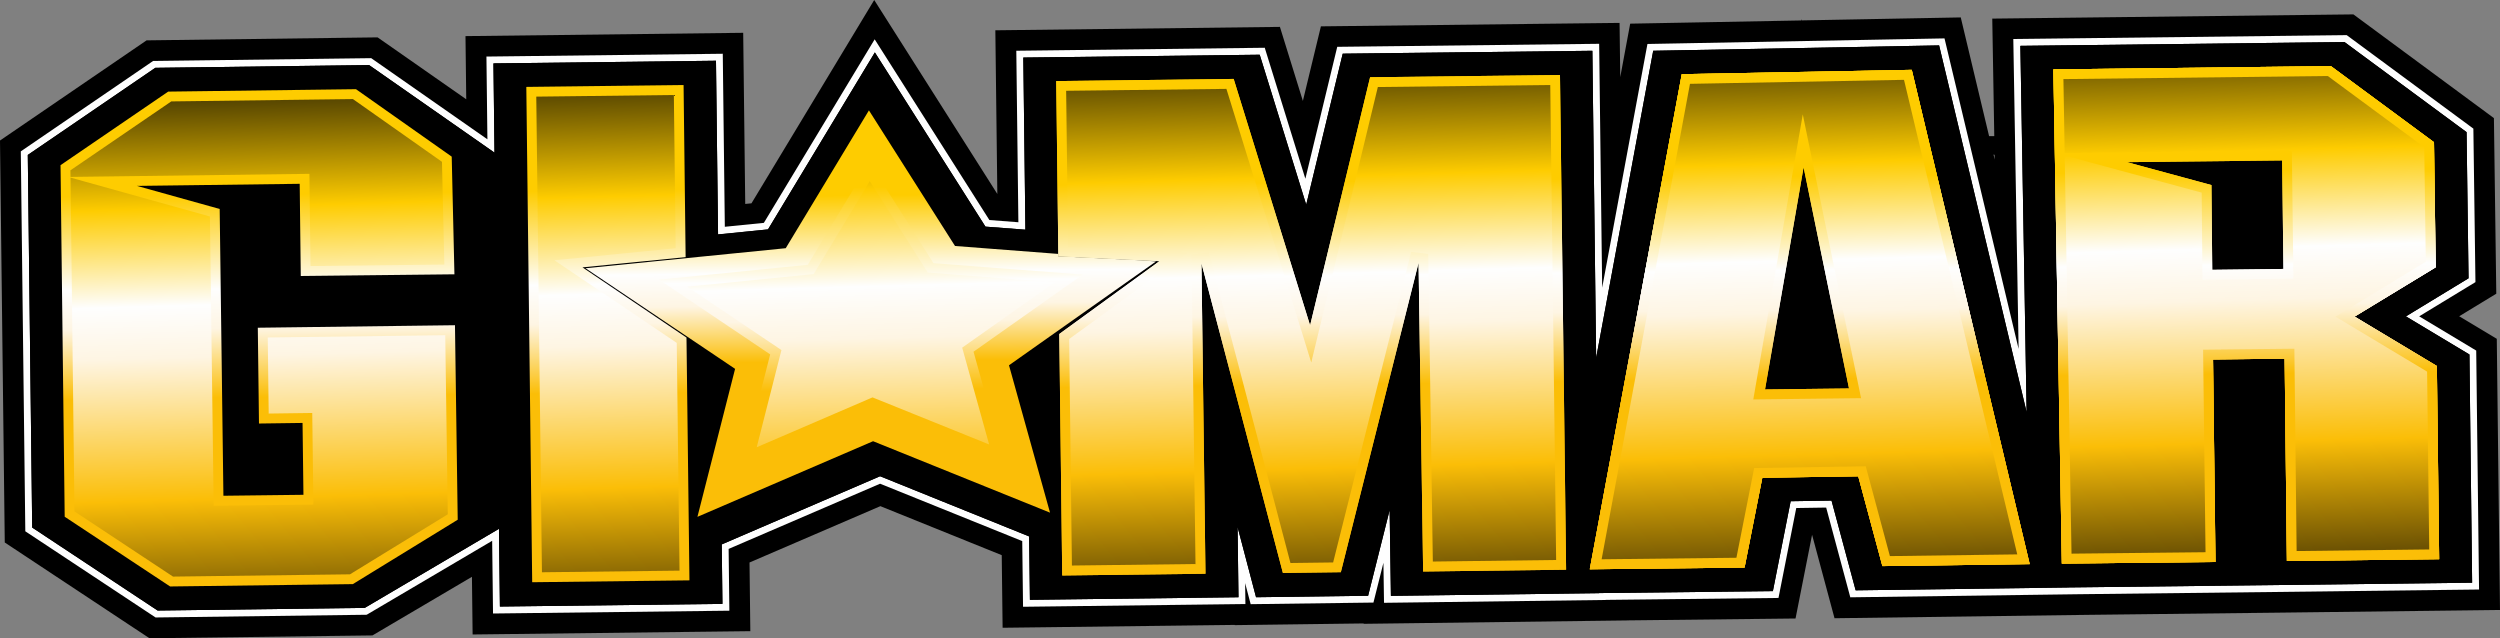
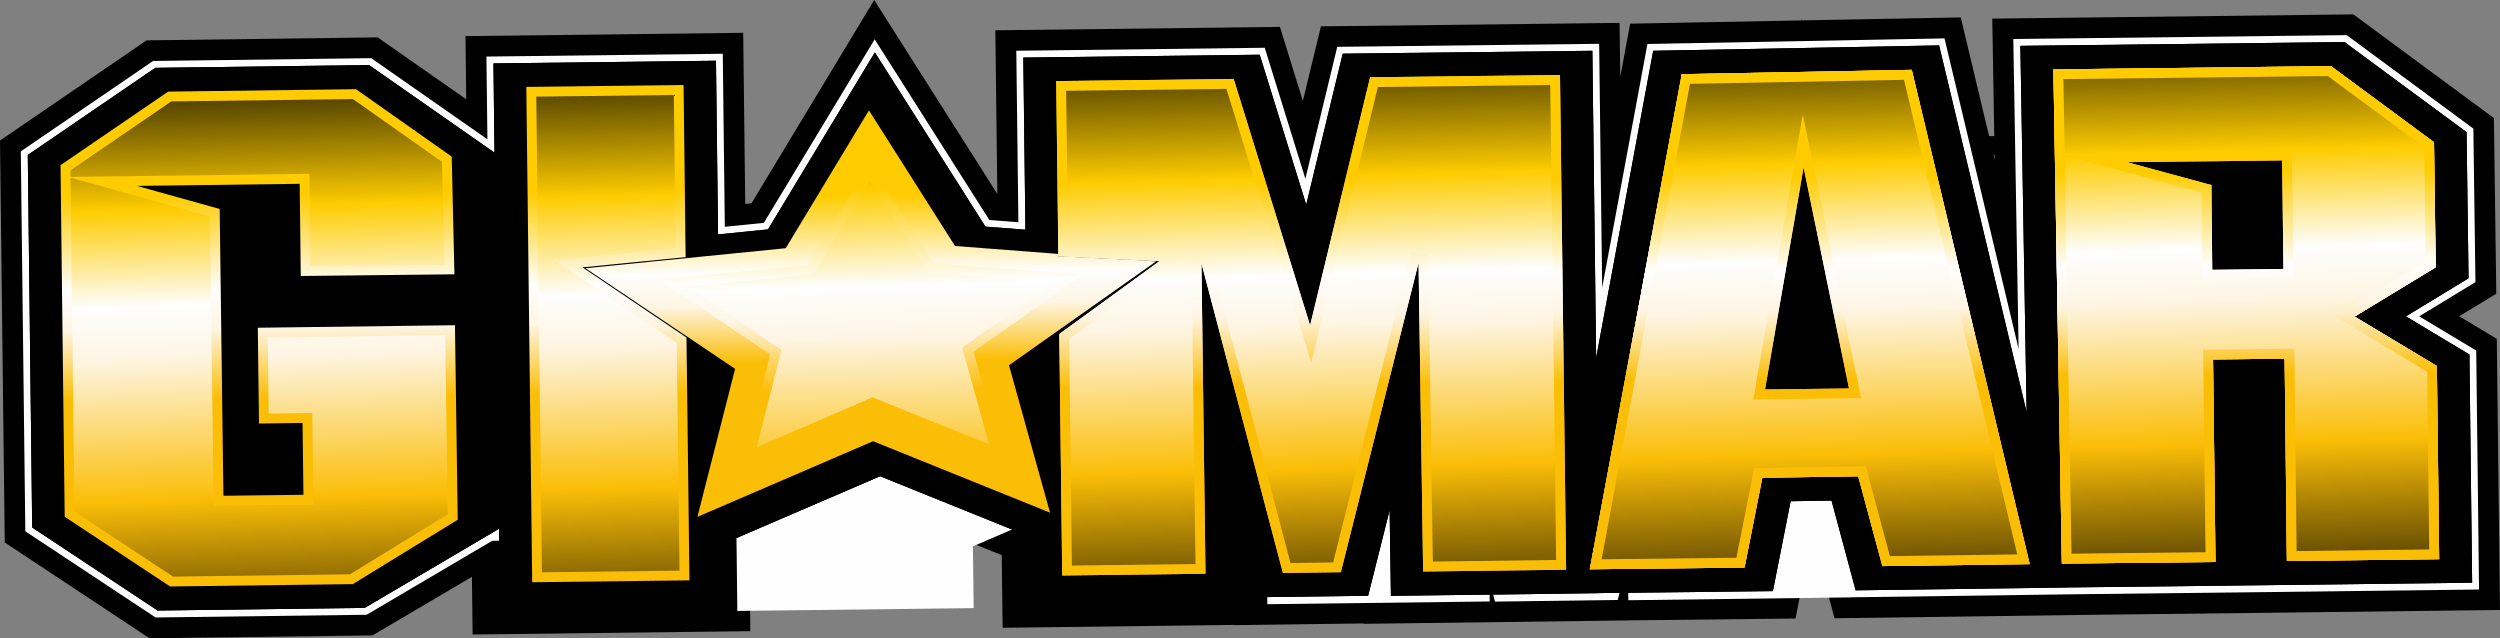
<svg xmlns="http://www.w3.org/2000/svg" id="Ebene_1" viewBox="0 0 1254.44 320.25">
  <rect x="0" y="0" width="1254.44" height="320.25" fill="#808080" stroke="none" />
  <defs>
    <style>.cls-1{fill:url(#Unbenannter_Verlauf_20);}.cls-2{clip-path:url(#clippath-6);}.cls-3{clip-path:url(#clippath-7);}.cls-4{clip-path:url(#clippath-17);}.cls-5{clip-path:url(#clippath-15);}.cls-6{fill:url(#Unbenannter_Verlauf_8);}.cls-7{clip-path:url(#clippath-18);}.cls-8{clip-path:url(#clippath-4);}.cls-9{fill:url(#Unbenannter_Verlauf_3);}.cls-10{fill:url(#Unbenannter_Verlauf_15);}.cls-11{clip-path:url(#clippath-9);}.cls-12{clip-path:url(#clippath-10);}.cls-13{fill:#fefefe;}.cls-13,.cls-14{fill-rule:evenodd;}.cls-15{fill:url(#Unbenannter_Verlauf_7);}.cls-16{fill:url(#Unbenannter_Verlauf_12);}.cls-17{clip-path:url(#clippath-11);}.cls-18{fill:url(#Unbenannter_Verlauf_6);}.cls-19{fill:url(#Unbenannter_Verlauf_5);}.cls-20{fill:url(#Unbenannter_Verlauf_19);}.cls-21{clip-path:url(#clippath-1);}.cls-22{fill:url(#Unbenannter_Verlauf_10);}.cls-23{clip-path:url(#clippath-5);}.cls-24{clip-path:url(#clippath-8);}.cls-25{clip-path:url(#clippath-3);}.cls-26{clip-path:url(#clippath-12);}.cls-27{clip-path:url(#clippath-14);}.cls-28{clip-rule:evenodd;fill:none;}.cls-29{fill:url(#Unbenannter_Verlauf_11);}.cls-30{clip-path:url(#clippath-19);}.cls-31{fill:url(#Unbenannter_Verlauf_17);}.cls-32{fill:url(#Unbenannter_Verlauf_14);}.cls-33{fill:url(#Unbenannter_Verlauf_4);}.cls-34{fill:url(#Unbenannter_Verlauf);}.cls-35{clip-path:url(#clippath-16);}.cls-36{clip-path:url(#clippath-2);}.cls-37{fill:url(#Unbenannter_Verlauf_9);}.cls-38{clip-path:url(#clippath-13);}.cls-39{fill:url(#Unbenannter_Verlauf_18);}.cls-40{clip-path:url(#clippath);}.cls-41{fill:url(#Unbenannter_Verlauf_2);}.cls-42{fill:url(#Unbenannter_Verlauf_13);}.cls-43{fill:url(#Unbenannter_Verlauf_16);}</style>
    <clipPath id="clippath">
      <polygon class="cls-28" points="436.01 55.38 479.2 123.43 580.06 131.19 506.29 183.29 526.88 257.24 438.09 221.39 349.95 259.34 368.85 185.08 293.79 134.59 394.26 124.54 436.01 55.38" />
    </clipPath>
    <linearGradient id="Unbenannter_Verlauf" x1="438.13" y1="258.29" x2="435.71" y2="55.39" gradientUnits="userSpaceOnUse">
      <stop offset="0" stop-color="#fbbe07" />
      <stop offset=".38" stop-color="#fbbe07" />
      <stop offset=".52" stop-color="#fef5e3" />
      <stop offset=".6" stop-color="#fefefe" />
      <stop offset=".79" stop-color="#fecc00" />
      <stop offset="1" stop-color="#fecc00" />
    </linearGradient>
    <clipPath id="clippath-1">
-       <polygon class="cls-28" points="436.32 81.52 468.38 132.04 543.26 137.79 488.49 176.47 503.78 231.37 437.87 204.76 372.43 232.93 386.46 177.81 330.74 140.32 405.32 132.86 436.32 81.52" />
-     </clipPath>
+       </clipPath>
    <linearGradient id="Unbenannter_Verlauf_2" x1="437.89" y1="232.15" x2="436.11" y2="81.52" gradientUnits="userSpaceOnUse">
      <stop offset="0" stop-color="#fbbe07" />
      <stop offset=".38" stop-color="#fbbe07" />
      <stop offset=".52" stop-color="#fef5e3" />
      <stop offset=".6" stop-color="#fefefe" />
      <stop offset=".79" stop-color="#fecc00" />
      <stop offset="1" stop-color="#fecc00" />
    </linearGradient>
    <clipPath id="clippath-2">
      <polygon class="cls-28" points="68.7 93.28 150.38 92.22 150.92 138.48 228.02 137.63 226.66 78.59 178.62 44.74 84.39 45.96 30.37 82.87 32.46 259.28 85.36 294.27 177.04 293.1 229.67 260.79 228.29 163.19 129.36 164.45 129.95 212.52 151.81 212.22 152.26 248.28 112.1 248.76 110.23 104.86 68.7 93.28" />
    </clipPath>
    <linearGradient id="Unbenannter_Verlauf_3" x1="131.49" y1="293.73" x2="128.54" y2="45.34" gradientUnits="userSpaceOnUse">
      <stop offset="0" stop-color="#fbbe07" />
      <stop offset=".38" stop-color="#fbbe07" />
      <stop offset=".52" stop-color="#fef5e3" />
      <stop offset=".6" stop-color="#fefefe" />
      <stop offset=".79" stop-color="#fecc00" />
      <stop offset="1" stop-color="#fecc00" />
    </linearGradient>
    <clipPath id="clippath-3">
      <polygon class="cls-28" points="344.03 129.02 343.01 42.67 264.1 43.6 267.05 292.14 345.96 291.2 344.47 169.39 292.3 134.15 344.03 129.02" />
    </clipPath>
    <linearGradient id="Unbenannter_Verlauf_4" x1="306.51" y1="291.67" x2="303.55" y2="43.14" gradientUnits="userSpaceOnUse">
      <stop offset="0" stop-color="#fbbe07" />
      <stop offset=".38" stop-color="#fbbe07" />
      <stop offset=".52" stop-color="#fef5e3" />
      <stop offset=".6" stop-color="#fefefe" />
      <stop offset=".79" stop-color="#fecc00" />
      <stop offset="1" stop-color="#fecc00" />
    </linearGradient>
    <clipPath id="clippath-4">
      <polygon class="cls-28" points="479.2 123.43 436.01 55.38 394.26 124.54 293.79 134.59 368.85 185.08 349.95 259.34 438.09 221.39 526.88 257.24 506.29 183.29 580.06 131.19 572.7 130.62 531.05 128.61 531.04 127.41 479.2 123.43" />
    </clipPath>
    <linearGradient id="Unbenannter_Verlauf_5" x1="438.13" y1="258.29" x2="435.72" y2="55.39" gradientUnits="userSpaceOnUse">
      <stop offset="0" stop-color="#fbbe07" />
      <stop offset=".38" stop-color="#fbbe07" />
      <stop offset=".52" stop-color="#fef5e3" />
      <stop offset=".6" stop-color="#fefefe" />
      <stop offset=".79" stop-color="#fecc00" />
      <stop offset="1" stop-color="#fecc00" />
    </linearGradient>
    <clipPath id="clippath-5">
      <polygon class="cls-28" points="468.38 132.03 436.32 81.52 405.32 132.86 330.74 140.32 386.46 177.81 372.43 232.93 437.87 204.76 503.78 231.37 488.49 176.47 543.26 137.79 468.38 132.03" />
    </clipPath>
    <linearGradient id="Unbenannter_Verlauf_6" x1="437.89" y1="232.15" x2="436.11" y2="81.52" gradientUnits="userSpaceOnUse">
      <stop offset="0" stop-color="#fbbe07" />
      <stop offset=".38" stop-color="#fbbe07" />
      <stop offset=".52" stop-color="#fef5e3" />
      <stop offset=".6" stop-color="#fefefe" />
      <stop offset=".79" stop-color="#fecc00" />
      <stop offset="1" stop-color="#fecc00" />
    </linearGradient>
    <clipPath id="clippath-6">
      <polygon class="cls-28" points="436.01 55.38 479.2 123.43 580.06 131.19 506.29 183.29 526.88 257.24 438.09 221.39 349.95 259.34 368.85 185.08 293.79 134.59 394.26 124.54 436.01 55.38" />
    </clipPath>
    <linearGradient id="Unbenannter_Verlauf_7" x1="438.13" y1="258.29" x2="435.71" y2="55.39" gradientUnits="userSpaceOnUse">
      <stop offset="0" stop-color="#fbbe07" />
      <stop offset=".38" stop-color="#fbbe07" />
      <stop offset=".52" stop-color="#fef5e3" />
      <stop offset=".6" stop-color="#fefefe" />
      <stop offset=".79" stop-color="#fecc00" />
      <stop offset="1" stop-color="#fecc00" />
    </linearGradient>
    <clipPath id="clippath-7">
      <polygon class="cls-28" points="436.32 81.52 468.38 132.04 543.26 137.79 488.49 176.47 503.78 231.37 437.87 204.76 372.43 232.93 386.46 177.81 330.74 140.32 405.32 132.86 436.32 81.52" />
    </clipPath>
    <linearGradient id="Unbenannter_Verlauf_8" x1="437.89" y1="232.15" x2="436.11" y2="81.52" gradientUnits="userSpaceOnUse">
      <stop offset="0" stop-color="#fbbe07" />
      <stop offset=".38" stop-color="#fbbe07" />
      <stop offset=".52" stop-color="#fef5e3" />
      <stop offset=".6" stop-color="#fefefe" />
      <stop offset=".79" stop-color="#fecc00" />
      <stop offset="1" stop-color="#fecc00" />
    </linearGradient>
    <clipPath id="clippath-8">
      <polygon class="cls-28" points="479.2 123.43 436.01 55.38 394.26 124.54 293.79 134.59 368.85 185.08 349.95 259.34 438.09 221.39 526.88 257.24 506.29 183.29 580.06 131.19 572.7 130.62 531.05 128.61 531.04 127.41 479.2 123.43" />
    </clipPath>
    <linearGradient id="Unbenannter_Verlauf_9" x1="438.13" y1="258.29" x2="435.72" y2="55.39" gradientUnits="userSpaceOnUse">
      <stop offset="0" stop-color="#fbbe07" />
      <stop offset=".38" stop-color="#fbbe07" />
      <stop offset=".52" stop-color="#fef5e3" />
      <stop offset=".6" stop-color="#fefefe" />
      <stop offset=".79" stop-color="#fecc00" />
      <stop offset="1" stop-color="#fecc00" />
    </linearGradient>
    <clipPath id="clippath-9">
      <polygon class="cls-28" points="843.87 37.21 797.71 285.64 875.37 284.78 884.28 239.72 932.42 238.98 944.54 284.04 1018.45 283.05 959.27 35.04 843.87 37.21" />
    </clipPath>
    <linearGradient id="Unbenannter_Verlauf_10" x1="909.56" y1="284.45" x2="906.6" y2="35.67" gradientUnits="userSpaceOnUse">
      <stop offset="0" stop-color="#fbbe07" />
      <stop offset=".38" stop-color="#fbbe07" />
      <stop offset=".52" stop-color="#fef5e3" />
      <stop offset=".6" stop-color="#fefefe" />
      <stop offset=".79" stop-color="#fecc00" />
      <stop offset="1" stop-color="#fecc00" />
    </linearGradient>
    <clipPath id="clippath-10">
      <polygon class="cls-28" points="905 83.94 885.64 195.42 927.79 194.92 905 83.94" />
    </clipPath>
    <linearGradient id="Unbenannter_Verlauf_11" x1="907.37" y1="195.16" x2="906.05" y2="83.93" gradientUnits="userSpaceOnUse">
      <stop offset="0" stop-color="#fbbe07" />
      <stop offset=".38" stop-color="#fbbe07" />
      <stop offset=".52" stop-color="#fef5e3" />
      <stop offset=".6" stop-color="#fefefe" />
      <stop offset=".79" stop-color="#fecc00" />
      <stop offset="1" stop-color="#fecc00" />
    </linearGradient>
    <clipPath id="clippath-11">
      <polygon class="cls-28" points="1030.34 34.81 1034.58 282.8 1111.68 281.97 1110.46 180.36 1146.38 179.96 1147.5 281.5 1223.92 280.58 1222.77 183.67 1181.46 158.86 1222.18 134.11 1221.33 71.37 1169.6 33.19 1030.34 34.81" />
    </clipPath>
    <linearGradient id="Unbenannter_Verlauf_12" x1="1128.6" y1="281.77" x2="1125.65" y2="33.68" gradientUnits="userSpaceOnUse">
      <stop offset="0" stop-color="#fbbe07" />
      <stop offset=".38" stop-color="#fbbe07" />
      <stop offset=".52" stop-color="#fef5e3" />
      <stop offset=".6" stop-color="#fefefe" />
      <stop offset=".79" stop-color="#fecc00" />
      <stop offset="1" stop-color="#fecc00" />
    </linearGradient>
    <clipPath id="clippath-12">
      <polygon class="cls-28" points="1067.26 81.37 1145.12 80.49 1145.78 134.95 1110.05 135.39 1109.65 92.86 1067.26 81.37" />
    </clipPath>
    <linearGradient id="Unbenannter_Verlauf_13" x1="1106.85" y1="135.43" x2="1106.2" y2="80.91" gradientUnits="userSpaceOnUse">
      <stop offset="0" stop-color="#fbbe07" />
      <stop offset=".38" stop-color="#fbbe07" />
      <stop offset=".52" stop-color="#fef5e3" />
      <stop offset=".6" stop-color="#fefefe" />
      <stop offset=".79" stop-color="#fecc00" />
      <stop offset="1" stop-color="#fecc00" />
    </linearGradient>
    <clipPath id="clippath-13">
      <polygon class="cls-28" points="604.88 287.88 602.86 132.11 643.73 287.49 672.8 287.11 711.8 131.83 714.09 286.77 785.83 285.85 782.76 37.66 687.48 38.77 657.37 163.3 619.02 39.61 529.98 40.68 531.05 128.61 581.78 131.06 531.52 167.6 532.99 288.76 604.88 287.88" />
    </clipPath>
    <linearGradient id="Unbenannter_Verlauf_14" x1="659.38" y1="287.42" x2="656.43" y2="39.14" gradientUnits="userSpaceOnUse">
      <stop offset="0" stop-color="#fbbe07" />
      <stop offset=".38" stop-color="#fbbe07" />
      <stop offset=".52" stop-color="#fef5e3" />
      <stop offset=".6" stop-color="#fefefe" />
      <stop offset=".79" stop-color="#fecc00" />
      <stop offset="1" stop-color="#fecc00" />
    </linearGradient>
    <clipPath id="clippath-14">
      <path class="cls-28" d="M1018.45,283.05l-59.18-248-115.39,2.17-46.16,248.44,77.66-.87,8.91-45.05,48.14-.74,12.12,45.06,73.9-.99ZM885.64,195.42l19.35-111.48,22.79,110.98-42.15.5Z" />
    </clipPath>
    <linearGradient id="Unbenannter_Verlauf_15" x1="909.56" y1="284.45" x2="906.6" y2="35.67" gradientUnits="userSpaceOnUse">
      <stop offset="0" stop-color="#fbbe07" />
      <stop offset=".38" stop-color="#fbbe07" />
      <stop offset=".52" stop-color="#fef5e3" />
      <stop offset=".6" stop-color="#fefefe" />
      <stop offset=".79" stop-color="#fecc00" />
      <stop offset="1" stop-color="#fecc00" />
    </linearGradient>
    <clipPath id="clippath-15">
      <path class="cls-28" d="M1223.91,280.58l-1.15-96.91-41.31-24.8,40.72-24.76-.85-62.73-51.73-38.19-139.26,1.63,4.24,247.99,77.1-.82-1.22-101.62,35.92-.39,1.13,101.53,76.41-.92ZM1067.26,81.37l77.86-.88.66,54.46-35.73.44-.39-42.53-42.4-11.5Z" />
    </clipPath>
    <linearGradient id="Unbenannter_Verlauf_16" x1="1128.6" y1="281.78" x2="1125.65" y2="33.68" gradientUnits="userSpaceOnUse">
      <stop offset="0" stop-color="#fbbe07" />
      <stop offset=".38" stop-color="#fbbe07" />
      <stop offset=".52" stop-color="#fef5e3" />
      <stop offset=".6" stop-color="#fefefe" />
      <stop offset=".79" stop-color="#fecc00" />
      <stop offset="1" stop-color="#fecc00" />
    </linearGradient>
    <clipPath id="clippath-16">
      <polygon class="cls-28" points="843.87 37.21 797.71 285.64 875.37 284.78 884.28 239.72 932.42 238.98 944.54 284.04 1018.45 283.05 959.27 35.04 843.87 37.21" />
    </clipPath>
    <linearGradient id="Unbenannter_Verlauf_17" x1="909.56" y1="284.45" x2="906.6" y2="35.67" gradientUnits="userSpaceOnUse">
      <stop offset="0" stop-color="#fbbe07" />
      <stop offset=".38" stop-color="#fbbe07" />
      <stop offset=".52" stop-color="#fef5e3" />
      <stop offset=".6" stop-color="#fefefe" />
      <stop offset=".79" stop-color="#fecc00" />
      <stop offset="1" stop-color="#fecc00" />
    </linearGradient>
    <clipPath id="clippath-17">
      <polygon class="cls-28" points="1030.34 34.81 1034.58 282.8 1111.68 281.97 1110.46 180.36 1146.38 179.96 1147.5 281.5 1223.92 280.58 1222.77 183.67 1181.46 158.86 1222.18 134.11 1221.33 71.37 1169.6 33.19 1030.34 34.81" />
    </clipPath>
    <linearGradient id="Unbenannter_Verlauf_18" x1="1128.6" y1="281.77" x2="1125.65" y2="33.68" gradientUnits="userSpaceOnUse">
      <stop offset="0" stop-color="#fbbe07" />
      <stop offset=".38" stop-color="#fbbe07" />
      <stop offset=".52" stop-color="#fef5e3" />
      <stop offset=".6" stop-color="#fefefe" />
      <stop offset=".79" stop-color="#fecc00" />
      <stop offset="1" stop-color="#fecc00" />
    </linearGradient>
    <clipPath id="clippath-18">
      <path class="cls-28" d="M68.7,93.28l81.68-1.05.54,46.26,77.1-.85-1.36-59.04-48.04-33.85-94.23,1.22-54.02,36.91,2.09,176.41,52.9,34.99,91.69-1.18,52.62-32.31-1.38-97.6-98.93,1.26.59,48.07,21.86-.3.45,36.06-40.16.48-1.87-143.9-41.52-11.58ZM344.03,129.02l-1.03-86.35-78.91.94,2.95,248.54,78.91-.94-1.49-121.81-52.18-35.24,51.73-5.13ZM468.38,132.04l-32.07-50.51-30.99,51.34-74.58,7.46,55.72,37.49-14.03,55.12,65.43-28.17,65.91,26.61-15.28-54.9,54.77-38.68-74.88-5.76ZM604.88,287.88l-2.02-155.77,40.87,155.38,29.07-.38,39-155.28,2.3,154.94,71.74-.92-3.07-248.19-95.28,1.1-30.11,124.53-38.35-123.69-89.03,1.07,1.07,87.93,50.73,2.45-50.26,36.54,1.47,121.17,71.88-.88ZM1018.45,283.05l-59.18-248-115.39,2.16-46.16,248.44,77.66-.87,8.91-45.05,48.14-.74,12.12,45.06,73.91-.99ZM885.64,195.42l19.36-111.48,22.79,110.98-42.15.5ZM1223.91,280.58l-1.15-96.91-41.31-24.8,40.72-24.76-.85-62.73-51.73-38.19-139.26,1.63,4.24,247.98,77.1-.82-1.22-101.62,35.92-.39,1.13,101.53,76.41-.92ZM1067.26,81.37l77.86-.88.66,54.46-35.73.44-.39-42.53-42.4-11.5Z" />
    </clipPath>
    <linearGradient id="Unbenannter_Verlauf_19" x1="628.61" y1="287.69" x2="625.67" y2="39.6" gradientUnits="userSpaceOnUse">
      <stop offset="0" stop-color="#fbbe07" />
      <stop offset=".38" stop-color="#fbbe07" />
      <stop offset=".52" stop-color="#fef5e3" />
      <stop offset=".6" stop-color="#fefefe" />
      <stop offset=".79" stop-color="#fecc00" />
      <stop offset="1" stop-color="#fecc00" />
    </linearGradient>
    <clipPath id="clippath-19">
      <path class="cls-28" d="M35.39,89.12l1.98,167.49,49.44,32.71,88.8-1.14,49.07-30.12-1.27-89.86-89.06,1.13.47,38.19,21.86-.3.57,45.95-50.04.6-1.89-145.14-69.95-19.51ZM155.8,133.49l67.16-.74-1.19-51.55-44.69-31.49-91.14,1.18-50.6,34.58.04,3.31,119.88-1.55.54,46.27ZM339.04,124.55l-.92-76.88-69.03.82,2.84,238.66,69.03-.82-1.39-114.28-61.37-41.45,60.85-6.04ZM436.42,90.91l-28.15,46.62-63.4,6.34,47.24,31.78-12.41,48.77,58.11-25.02,58.52,23.63-13.53-48.59,46.41-32.78-63.67-4.9-29.11-45.86ZM599.87,283l-2.01-155.2,8.66-1.18,41,155.88,21.41-.28,39.13-155.8,8.61,1,2.29,154.35,61.87-.79-2.95-238.31-86.51,1-33.42,138.22-42.57-137.29-80.41.96.95,78.34,60.1,2.91-59.54,43.29,1.38,113.67,62-.76ZM879.76,200.43l24.83-143.03,29.24,142.39-54.08.64ZM1012.21,278.19l-56.83-238.13-107.39,2.01-44.33,238.56,67.63-.76,8.91-45.03,55.99-.87,12.12,45.07,63.89-.86ZM1036,76.78l114-1.29.78,64.34-45.63.57-.4-43.74-68.73-18.64,3.42,199.79,67.24-.72-1.22-101.62,45.8-.5,1.13,101.53,66.53-.8-1.06-89.22-45.96-27.59,45.3-27.54-.77-57.46-48.42-35.75-132.64,1.55.63,37.09Z" />
    </clipPath>
    <linearGradient id="Unbenannter_Verlauf_20" x1="631.88" y1="333.41" x2="622.79" y2="8.43" gradientUnits="userSpaceOnUse">
      <stop offset="0" stop-color="#000" />
      <stop offset=".3" stop-color="#fbbe07" />
      <stop offset=".52" stop-color="#fef5e3" />
      <stop offset=".6" stop-color="#fefefe" />
      <stop offset=".75" stop-color="#fecc00" />
      <stop offset="1" stop-color="#000" />
    </linearGradient>
  </defs>
  <path class="cls-14" d="M1000.29,77.55l.59,2.49-.04-2.34-.55-.15ZM903.74,10.24l.11-.65.13.65,79.88-1.5,14.22,59.58,2.6-.03-1.01-58.95,181.21-2.12,70.51,52.05,1.19,88.1-18.61,11.32,18.86,11.32,1.61,136.06-13.84.17c-64.63.78-129.26,1.59-193.9,2.29l-126.18,1.69-11.26-41.87-8.3,42-84.59.95v.02s-132.11,1.7-132.11,1.7v-.19s-64.66.85-64.66.85l-.03-.11-116.48,1.43-.44-36.43-60.9-24.59-65.66,28.27.41,34.46-139.35,1.66-.34-28.94-49.91,29.41-111.88,1.43L2.39,272.21,0,70.51,73.55,20.25l115.92-1.5,44.48,31.07-.38-31.7,139.35-1.66,1.02,85.87,3.13-.31L438.66,0l61.78,97.33-1-82.13,142.79-1.71,11.52,37.15,9.05-37.42,149.86-1.73.34,27.22,4.99-26.84,85.76-1.61Z" />
-   <path class="cls-13" d="M246.96,271.36l-62.97,37.11-105.93,1.36-65.36-43.24-2.26-190.64L76.82,30.59l109.44-1.41,58.31,40.72-.49-41.52,118.59-1.41,1.03,86.82,19.58-1.96,55.61-92.11,57.56,90.68,14.55,1.12-1.04-86.06,124.66-1.5,20.38,65.72,16-66.19,131.42-1.52,1.51,122.39,22.72-122.3,149.06-2.8,37.18,155.82-2.66-155.51,167.29-1.95,63.56,46.92,1.04,77.02-28.23,17.16,28.62,17.19,1.42,119.89-3.46.04c-66.09.79-132.18,1.62-198.27,2.33h0s-113.76,1.54-113.76,1.54l-12.11-45.03-15.01.23-8.92,45.12-86.55.97v.04s-111.38,1.43-111.38,1.43l-.3-20.08-5.01,19.96-61.6.81-2.78-10.58.14,10.51-111.58,1.37-.4-32.96-71.33-28.79-76,32.72.37,31-118.59,1.41-.43-36.47Z" />
+   <path class="cls-13" d="M246.96,271.36l-62.97,37.11-105.93,1.36-65.36-43.24-2.26-190.64L76.82,30.59l109.44-1.41,58.31,40.72-.49-41.52,118.59-1.41,1.03,86.82,19.58-1.96,55.61-92.11,57.56,90.68,14.55,1.12-1.04-86.06,124.66-1.5,20.38,65.72,16-66.19,131.42-1.52,1.51,122.39,22.72-122.3,149.06-2.8,37.18,155.82-2.66-155.51,167.29-1.95,63.56,46.92,1.04,77.02-28.23,17.16,28.62,17.19,1.42,119.89-3.46.04c-66.09.79-132.18,1.62-198.27,2.33h0s-113.76,1.54-113.76,1.54v.04s-111.38,1.43-111.38,1.43l-.3-20.08-5.01,19.96-61.6.81-2.78-10.58.14,10.51-111.58,1.37-.4-32.96-71.33-28.79-76,32.72.37,31-118.59,1.41-.43-36.47Z" />
  <g class="cls-40">
    <rect class="cls-34" x="293.79" y="55.38" width="286.27" height="203.95" />
  </g>
  <g class="cls-21">
    <rect class="cls-41" x="330.74" y="81.52" width="212.52" height="151.41" />
  </g>
  <path class="cls-14" d="M250.35,265.35l-67.32,39.67-103.94,1.33-62.94-41.64-2.21-186.96,63.98-43.72,107.28-1.38,62.92,43.94,2.24,188.75ZM800.9,179.59l28.64-154.12,143.46-2.69,43.91,183.99-3.14-183.77,162.65-1.9,61.25,45.21.99,73.32-31.43,19.11,31.88,19.14,1.35,114.5c-67.52.81-135.03,1.66-202.54,2.38v.02s-106.8,1.43-106.8,1.43l-12.11-45.03-20.5.32-8.92,45.11-87.2.98v.05s-104.47,1.34-104.47,1.34l-.64-43.01-10.79,42.96-56.24.74-9.27-35.23.46,35.24-104.66,1.28-.39-31.8-74.8-30.2-79.44,34.2.35,29.85-111.67,1.33-3.24-272.54,111.67-1.33,1.04,87.14,25.06-2.51,53.62-88.81,55.49,87.42,20.05,1.54-1.05-86.38,118.62-1.42,23.33,75.25,18.32-75.78,125.27-1.45,1.9,154.12Z" />
  <g class="cls-36">
    <rect class="cls-9" x="30.37" y="44.74" width="199.29" height="249.53" />
  </g>
  <g class="cls-25">
    <rect class="cls-33" x="264.1" y="42.67" width="81.86" height="249.48" />
  </g>
  <g class="cls-8">
    <rect class="cls-19" x="293.79" y="55.38" width="286.27" height="203.95" />
  </g>
  <g class="cls-23">
    <rect class="cls-18" x="330.74" y="81.52" width="212.52" height="151.41" />
  </g>
  <g class="cls-2">
    <rect class="cls-15" x="293.79" y="55.38" width="286.27" height="203.95" />
  </g>
  <g class="cls-3">
    <rect class="cls-6" x="330.74" y="81.52" width="212.52" height="151.41" />
  </g>
  <path class="cls-14" d="M250.35,265.35l-67.32,39.67-103.94,1.33-62.94-41.64-2.21-186.96,63.98-43.72,107.28-1.38,62.92,43.94,2.24,188.75ZM800.9,179.59l28.64-154.12,143.46-2.69,43.91,183.99-3.14-183.77,162.65-1.9,61.25,45.21.99,73.32-31.43,19.11,31.88,19.14,1.35,114.5c-67.52.81-135.03,1.66-202.54,2.38v.02s-106.8,1.43-106.8,1.43l-12.11-45.03-20.5.32-8.92,45.11-87.2.98v.05s-104.47,1.34-104.47,1.34l-.64-43.01-10.79,42.96-56.24.74-9.27-35.23.46,35.24-104.66,1.28-.39-31.8-74.8-30.2-79.44,34.2.35,29.85-111.67,1.33-3.24-272.54,111.67-1.33,1.04,87.14,25.06-2.51,53.62-88.81,55.49,87.42,20.05,1.54-1.05-86.38,118.62-1.42,23.33,75.25,18.32-75.78,125.27-1.45,1.9,154.12Z" />
  <g class="cls-24">
    <rect class="cls-37" x="293.79" y="55.38" width="286.27" height="203.95" />
  </g>
  <g class="cls-11">
    <rect class="cls-22" x="797.71" y="35.04" width="220.74" height="250.6" />
  </g>
  <g class="cls-12">
    <rect class="cls-29" x="885.64" y="83.94" width="42.15" height="111.48" />
  </g>
  <g class="cls-17">
    <rect class="cls-16" x="1030.34" y="33.19" width="193.57" height="249.61" />
  </g>
  <g class="cls-26">
    <rect class="cls-42" x="1067.26" y="80.49" width="78.52" height="54.9" />
  </g>
  <g class="cls-38">
    <rect class="cls-32" x="529.98" y="37.66" width="255.85" height="251.1" />
  </g>
  <g class="cls-27">
    <rect class="cls-10" x="797.71" y="35.04" width="220.74" height="250.6" />
  </g>
  <g class="cls-5">
    <rect class="cls-43" x="1030.34" y="33.19" width="193.57" height="249.61" />
  </g>
  <g class="cls-35">
    <rect class="cls-31" x="797.71" y="35.04" width="220.74" height="250.6" />
  </g>
  <polygon class="cls-14" points="905 83.94 885.64 195.42 927.79 194.92 905 83.94" />
  <g class="cls-4">
    <rect class="cls-39" x="1030.34" y="33.19" width="193.57" height="249.61" />
  </g>
  <polygon class="cls-14" points="1067.26 81.37 1145.12 80.49 1145.78 134.95 1110.05 135.39 1109.65 92.86 1067.26 81.37" />
  <g class="cls-7">
    <rect class="cls-20" x="30.37" y="33.19" width="1193.54" height="261.08" />
  </g>
  <g class="cls-30">
    <rect class="cls-1" x="35.34" y="38.15" width="1183.57" height="251.17" />
  </g>
</svg>